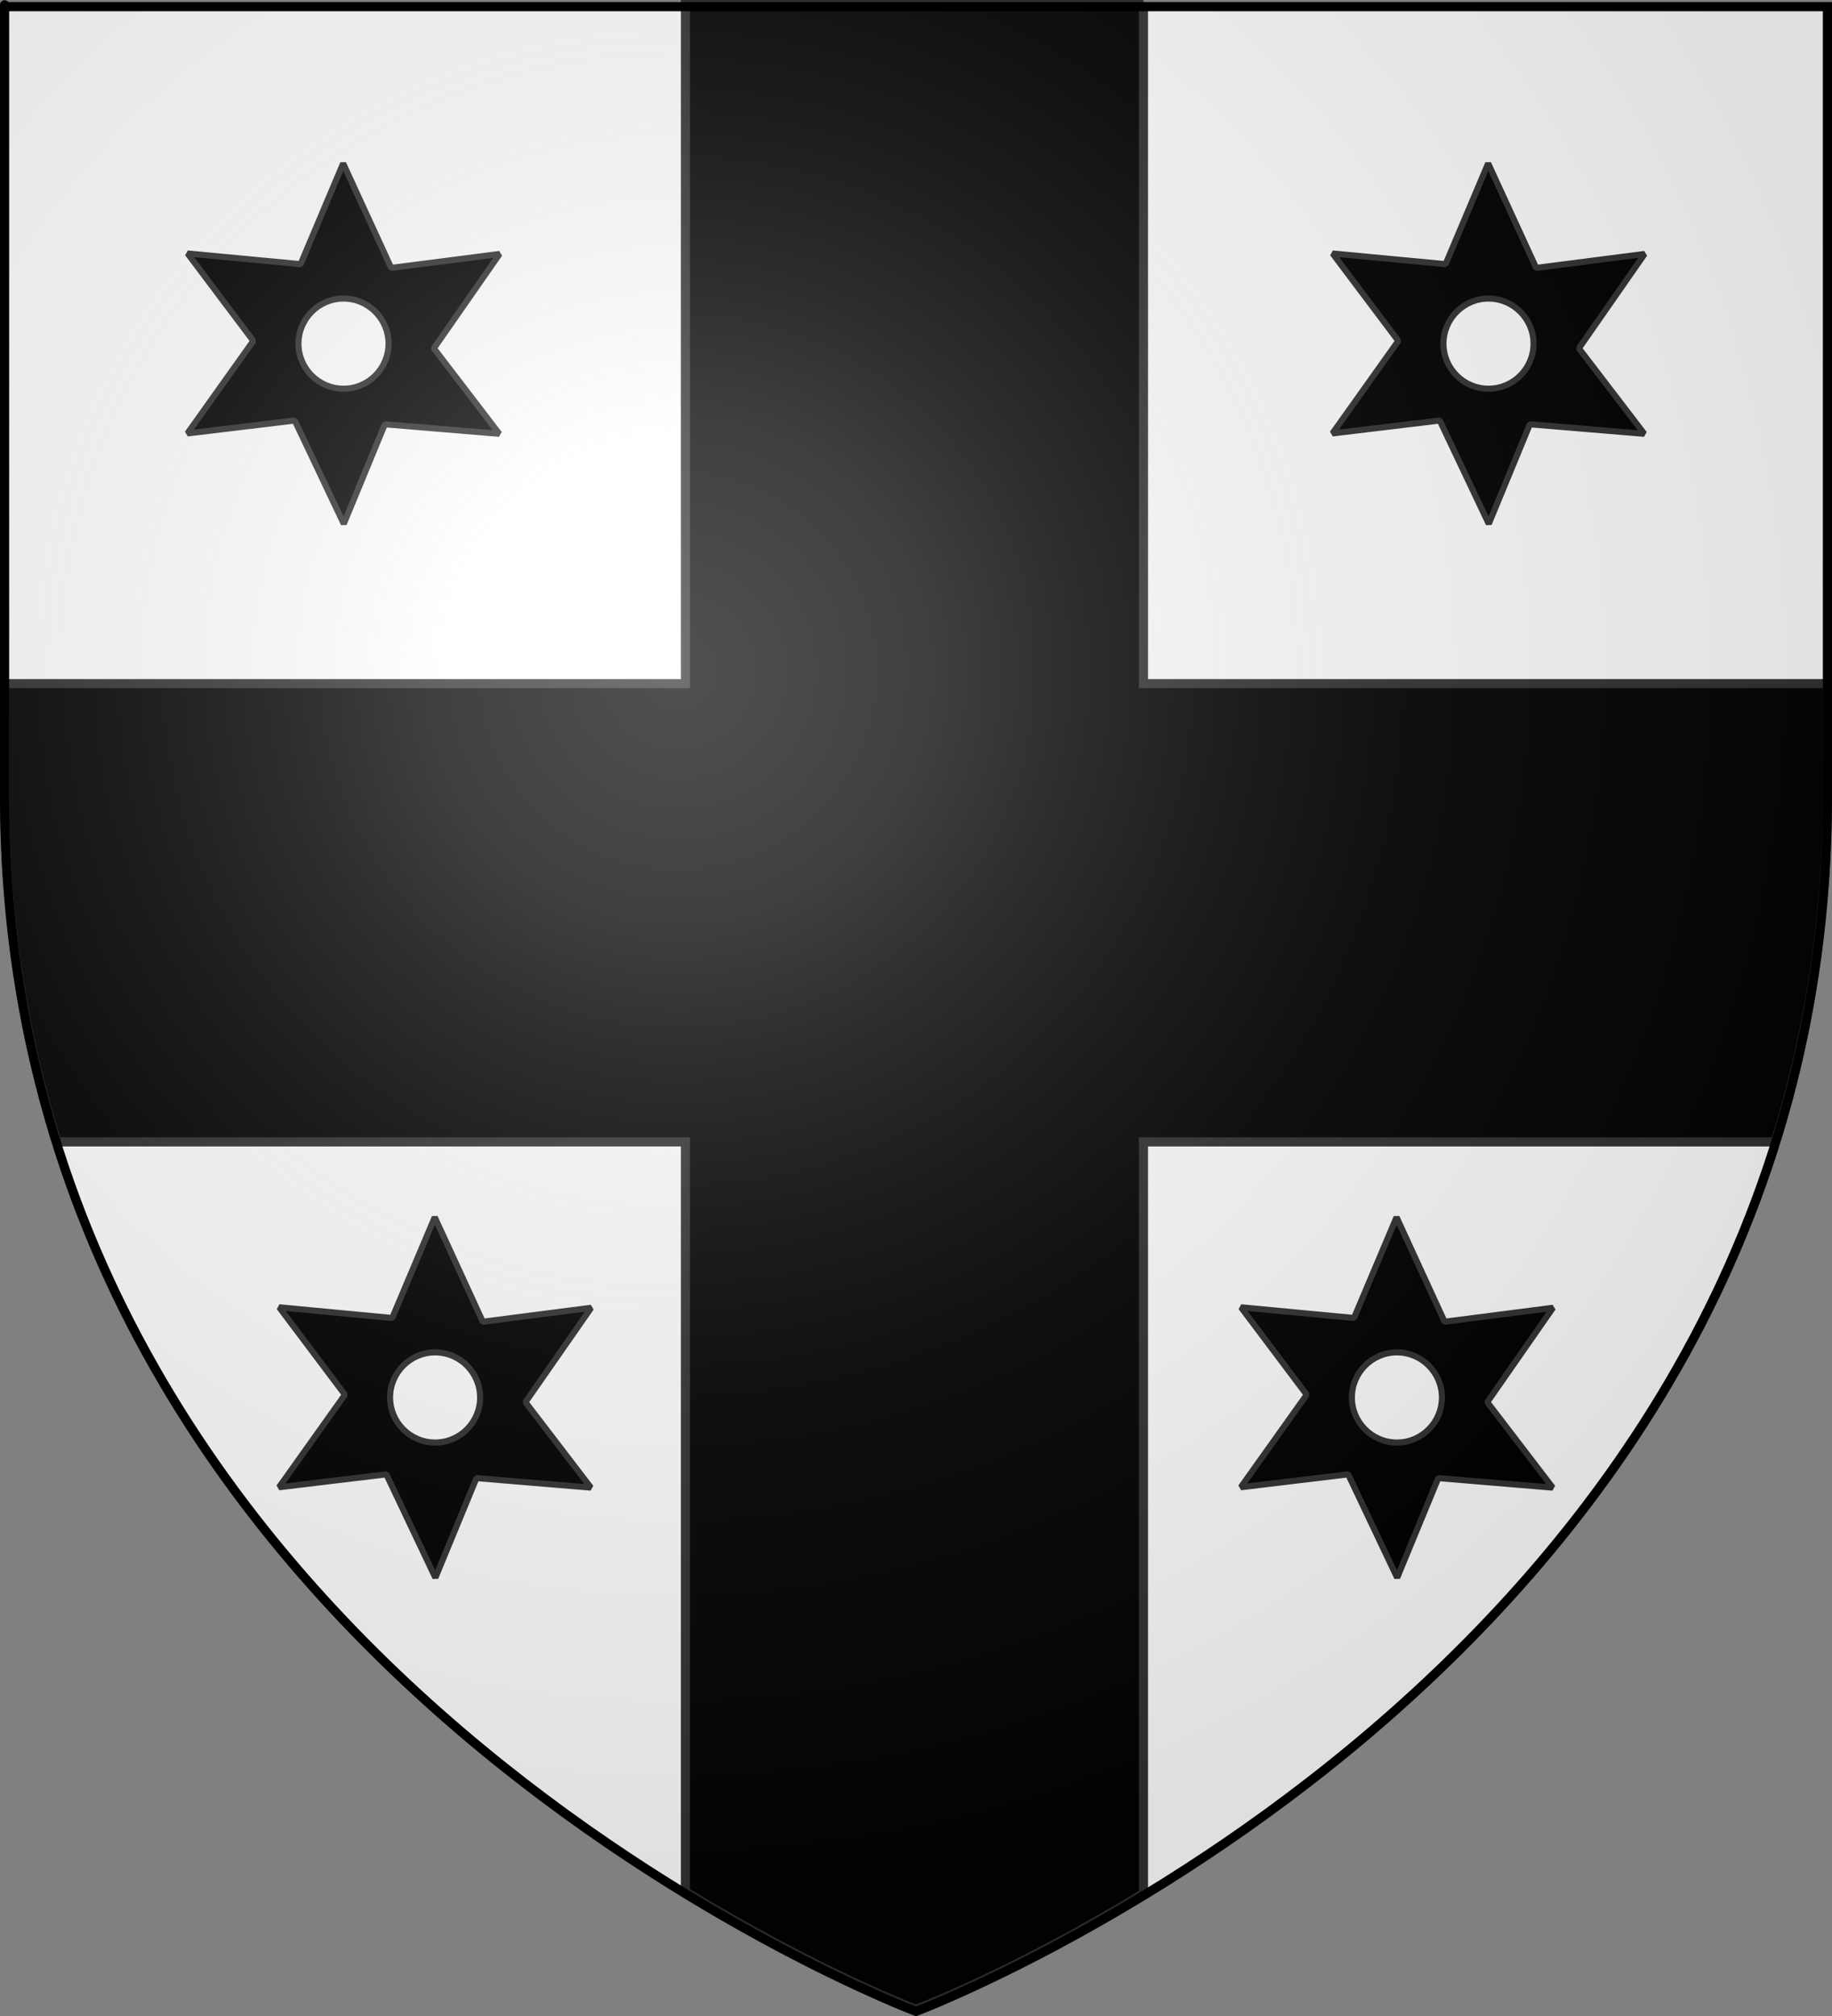
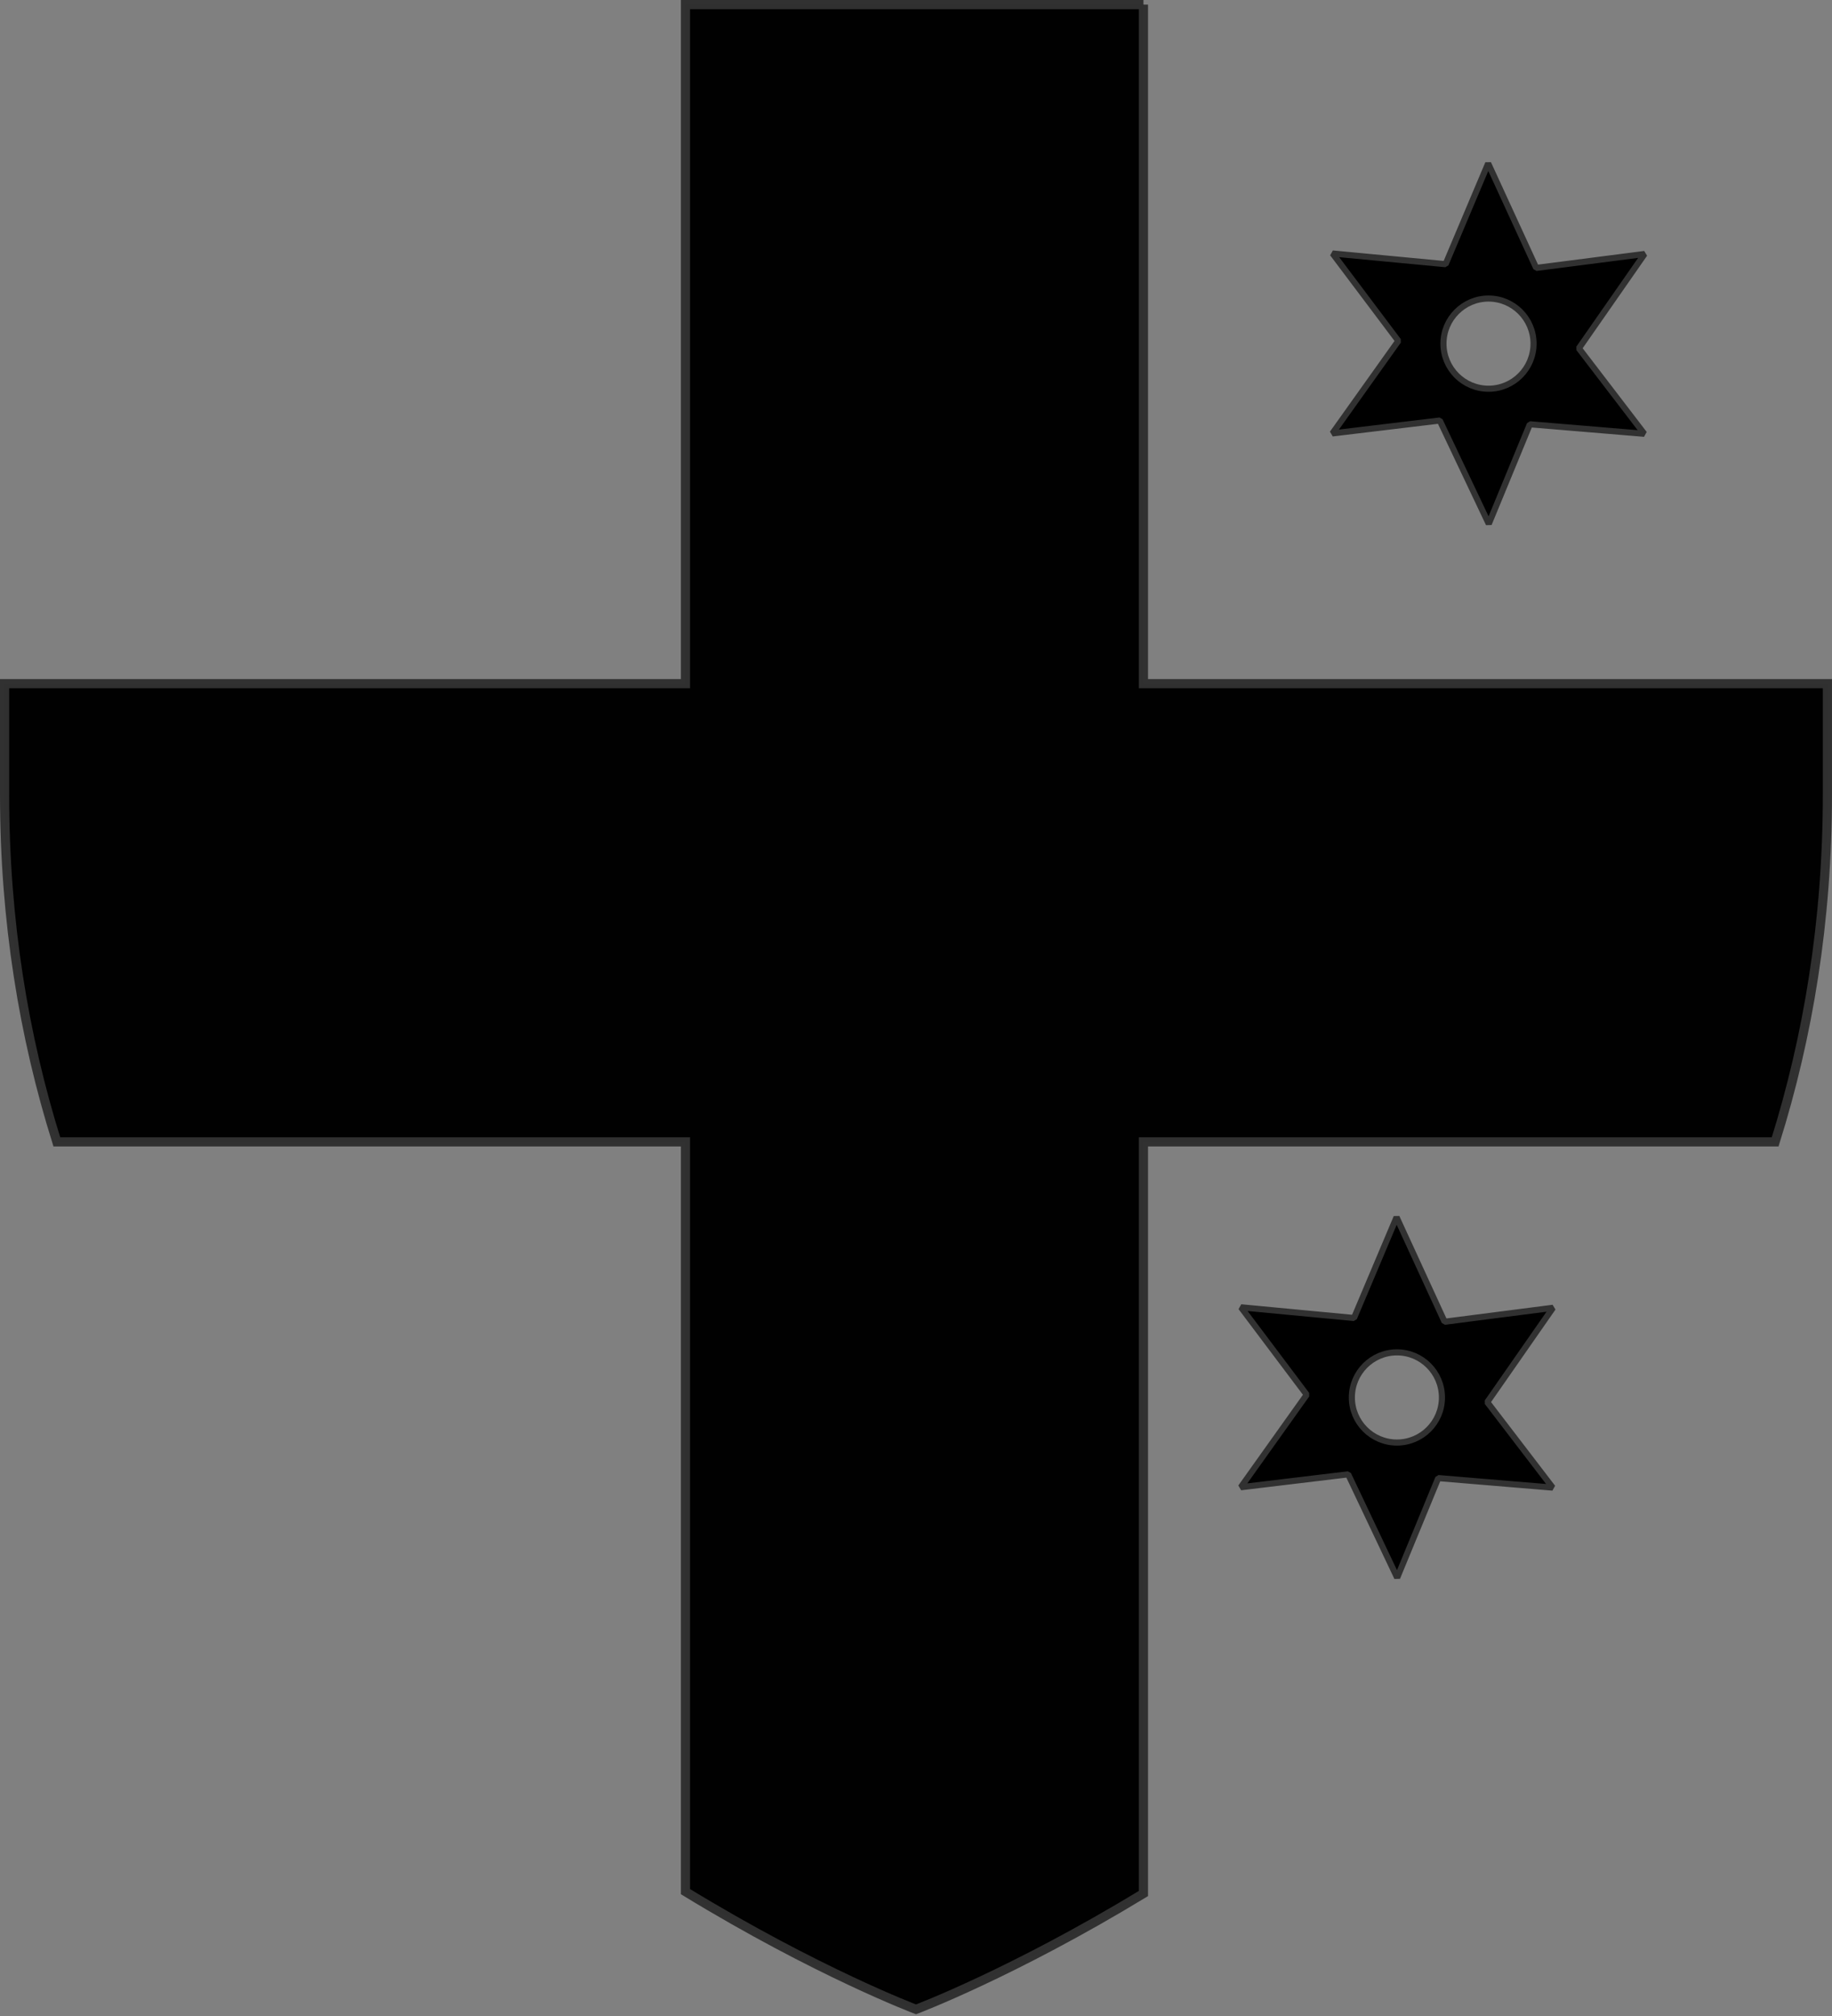
<svg xmlns="http://www.w3.org/2000/svg" xmlns:xlink="http://www.w3.org/1999/xlink" version="1.0" width="600" height="660" id="svg2" style="display:inline">
  <rect width="100%" height="100%" fill="#808080" stroke="none" />
  <desc id="desc4">Blason Vide 3D</desc>
  <defs id="defs6">
    <linearGradient id="linearGradient2893">
      <stop id="stop2895" style="stop-color:#ffffff;stop-opacity:0.314" offset="0" />
      <stop id="stop2897" style="stop-color:#ffffff;stop-opacity:0.251" offset="0.19" />
      <stop id="stop2901" style="stop-color:#6b6b6b;stop-opacity:0.125" offset="0.6" />
      <stop id="stop2899" style="stop-color:#000000;stop-opacity:0.125" offset="1" />
    </linearGradient>
    <radialGradient cx="221.445" cy="226.331" r="300" fx="221.445" fy="226.331" id="radialGradient3163" xlink:href="#linearGradient2893" gradientUnits="userSpaceOnUse" gradientTransform="matrix(1.353,0,0,1.349,-77.629,-85.747)" />
  </defs>
  <g id="layer3" style="display:inline">
-     <path d="M 300,658.5 C 300,658.5 598.5,546.18 598.5,260.728 C 598.5,-24.723 598.5,2.176 598.5,2.176 L 1.5,2.176 L 1.5,260.728 C 1.5,546.18 300,658.5 300,658.5 z" id="path2855" style="fill:#ffffff;fill-opacity:1;fill-rule:evenodd;stroke:none;stroke-width:1px;stroke-linecap:butt;stroke-linejoin:miter;stroke-opacity:1" />
-   </g>
+     </g>
  <g id="layer96" style="display:inline">
    <g id="layer8" style="display:inline">
      <path d="M 374.496,1.5 L 224.502,1.5 L 224.502,223.818 L 1.5,223.818 C 1.5,235.298 1.5,247.368 1.5,260.052 C 1.5,301.57 7.82,339.441 18.613,373.821 L 224.502,373.821 L 224.502,619.29 C 267.773,645.696 300.003,657.825 300.003,657.825 C 300.003,657.825 331.724,645.891 374.496,619.902 L 374.496,373.821 L 581.385,373.821 C 592.177,339.441 598.497,301.57 598.497,260.052 L 598.497,223.818 L 374.496,223.818 L 374.496,1.5" id="croix" style="opacity:0.99;fill:#000000;fill-opacity:1;stroke:#313131;stroke-width:3;stroke-opacity:1" />
    </g>
  </g>
  <g id="layer78" style="display:inline">
-     <path d="M 112.389,53.5 L 98.45,86.487 L 61.44,82.985 L 82.962,111.604 L 61.38,141.894 L 96.539,137.668 L 112.59,171.5 L 126.046,138.896 L 163.518,142.015 L 142.097,114.04 L 163.619,83.146 L 128.118,87.715 L 112.389,53.5 z M 112.51,97.737 C 120.65,97.737 127.253,104.364 127.253,112.51 C 127.253,120.656 120.65,127.263 112.51,127.263 C 104.369,127.263 97.746,120.656 97.746,112.51 C 97.746,104.364 104.369,97.737 112.51,97.737 z" id="path2693" style="fill:#000000;fill-opacity:1;fill-rule:evenodd;stroke:#313131;stroke-width:2;stroke-linecap:butt;stroke-linejoin:bevel;stroke-miterlimit:4;stroke-dasharray:none;stroke-opacity:1" />
    <path d="M 487.389,53.5 L 473.45,86.487 L 436.44,82.985 L 457.962,111.604 L 436.38,141.894 L 471.539,137.668 L 487.59,171.5 L 501.046,138.896 L 538.518,142.015 L 517.097,114.04 L 538.619,83.146 L 503.118,87.715 L 487.389,53.5 z M 487.51,97.737 C 495.65,97.737 502.253,104.364 502.253,112.51 C 502.253,120.656 495.65,127.263 487.51,127.263 C 479.369,127.263 472.746,120.656 472.746,112.51 C 472.746,104.364 479.369,97.737 487.51,97.737 z" id="path5925" style="fill:#000000;fill-opacity:1;fill-rule:evenodd;stroke:#313131;stroke-width:2;stroke-linecap:butt;stroke-linejoin:bevel;stroke-miterlimit:4;stroke-dasharray:none;stroke-opacity:1" />
    <path d="M 457.389,398.5 L 443.45,431.487 L 406.44,427.985 L 427.962,456.604 L 406.38,486.894 L 441.539,482.668 L 457.59,516.5 L 471.046,483.896 L 508.518,487.015 L 487.097,459.04 L 508.619,428.146 L 473.118,432.715 L 457.389,398.5 z M 457.51,442.737 C 465.65,442.737 472.253,449.364 472.253,457.51 C 472.253,465.656 465.65,472.263 457.51,472.263 C 449.369,472.263 442.746,465.656 442.746,457.51 C 442.746,449.364 449.369,442.737 457.51,442.737 z" id="path5927" style="fill:#000000;fill-opacity:1;fill-rule:evenodd;stroke:#313131;stroke-width:2;stroke-linecap:butt;stroke-linejoin:bevel;stroke-miterlimit:4;stroke-dasharray:none;stroke-opacity:1" />
-     <path d="M 142.389,398.5 L 128.45,431.487 L 91.44,427.985 L 112.962,456.604 L 91.38,486.894 L 126.539,482.668 L 142.59,516.5 L 156.046,483.896 L 193.518,487.015 L 172.097,459.04 L 193.619,428.146 L 158.118,432.715 L 142.389,398.5 z M 142.51,442.737 C 150.65,442.737 157.253,449.364 157.253,457.51 C 157.253,465.656 150.65,472.263 142.51,472.263 C 134.369,472.263 127.746,465.656 127.746,457.51 C 127.746,449.364 134.369,442.737 142.51,442.737 z" id="path5929" style="fill:#000000;fill-opacity:1;fill-rule:evenodd;stroke:#313131;stroke-width:2;stroke-linecap:butt;stroke-linejoin:bevel;stroke-miterlimit:4;stroke-dasharray:none;stroke-opacity:1" />
  </g>
  <g id="layer2" style="display:inline">
-     <path d="M 300,658.5 C 300,658.5 598.5,546.18 598.5,260.728 C 598.5,-24.723 598.5,2.176 598.5,2.176 L 1.5,2.176 L 1.5,260.728 C 1.5,546.18 300,658.5 300,658.5 z" id="path2875" style="opacity:1;fill:url(#radialGradient3163);fill-opacity:1;fill-rule:evenodd;stroke:none;stroke-width:1px;stroke-linecap:butt;stroke-linejoin:miter;stroke-opacity:1" />
-   </g>
+     </g>
  <g id="layer1" style="display:inline">
-     <path d="M 300,658.5 C 300,658.5 1.5,546.18 1.5,260.728 C 1.5,-24.723 1.5,2.176 1.5,2.176 L 598.5,2.176 L 598.5,260.728 C 598.5,546.18 300,658.5 300,658.5 z" id="path1411" style="opacity:1;fill:none;fill-opacity:1;fill-rule:evenodd;stroke:#000000;stroke-width:3;stroke-linecap:butt;stroke-linejoin:miter;stroke-miterlimit:4;stroke-dasharray:none;stroke-opacity:1" />
-   </g>
+     </g>
</svg>